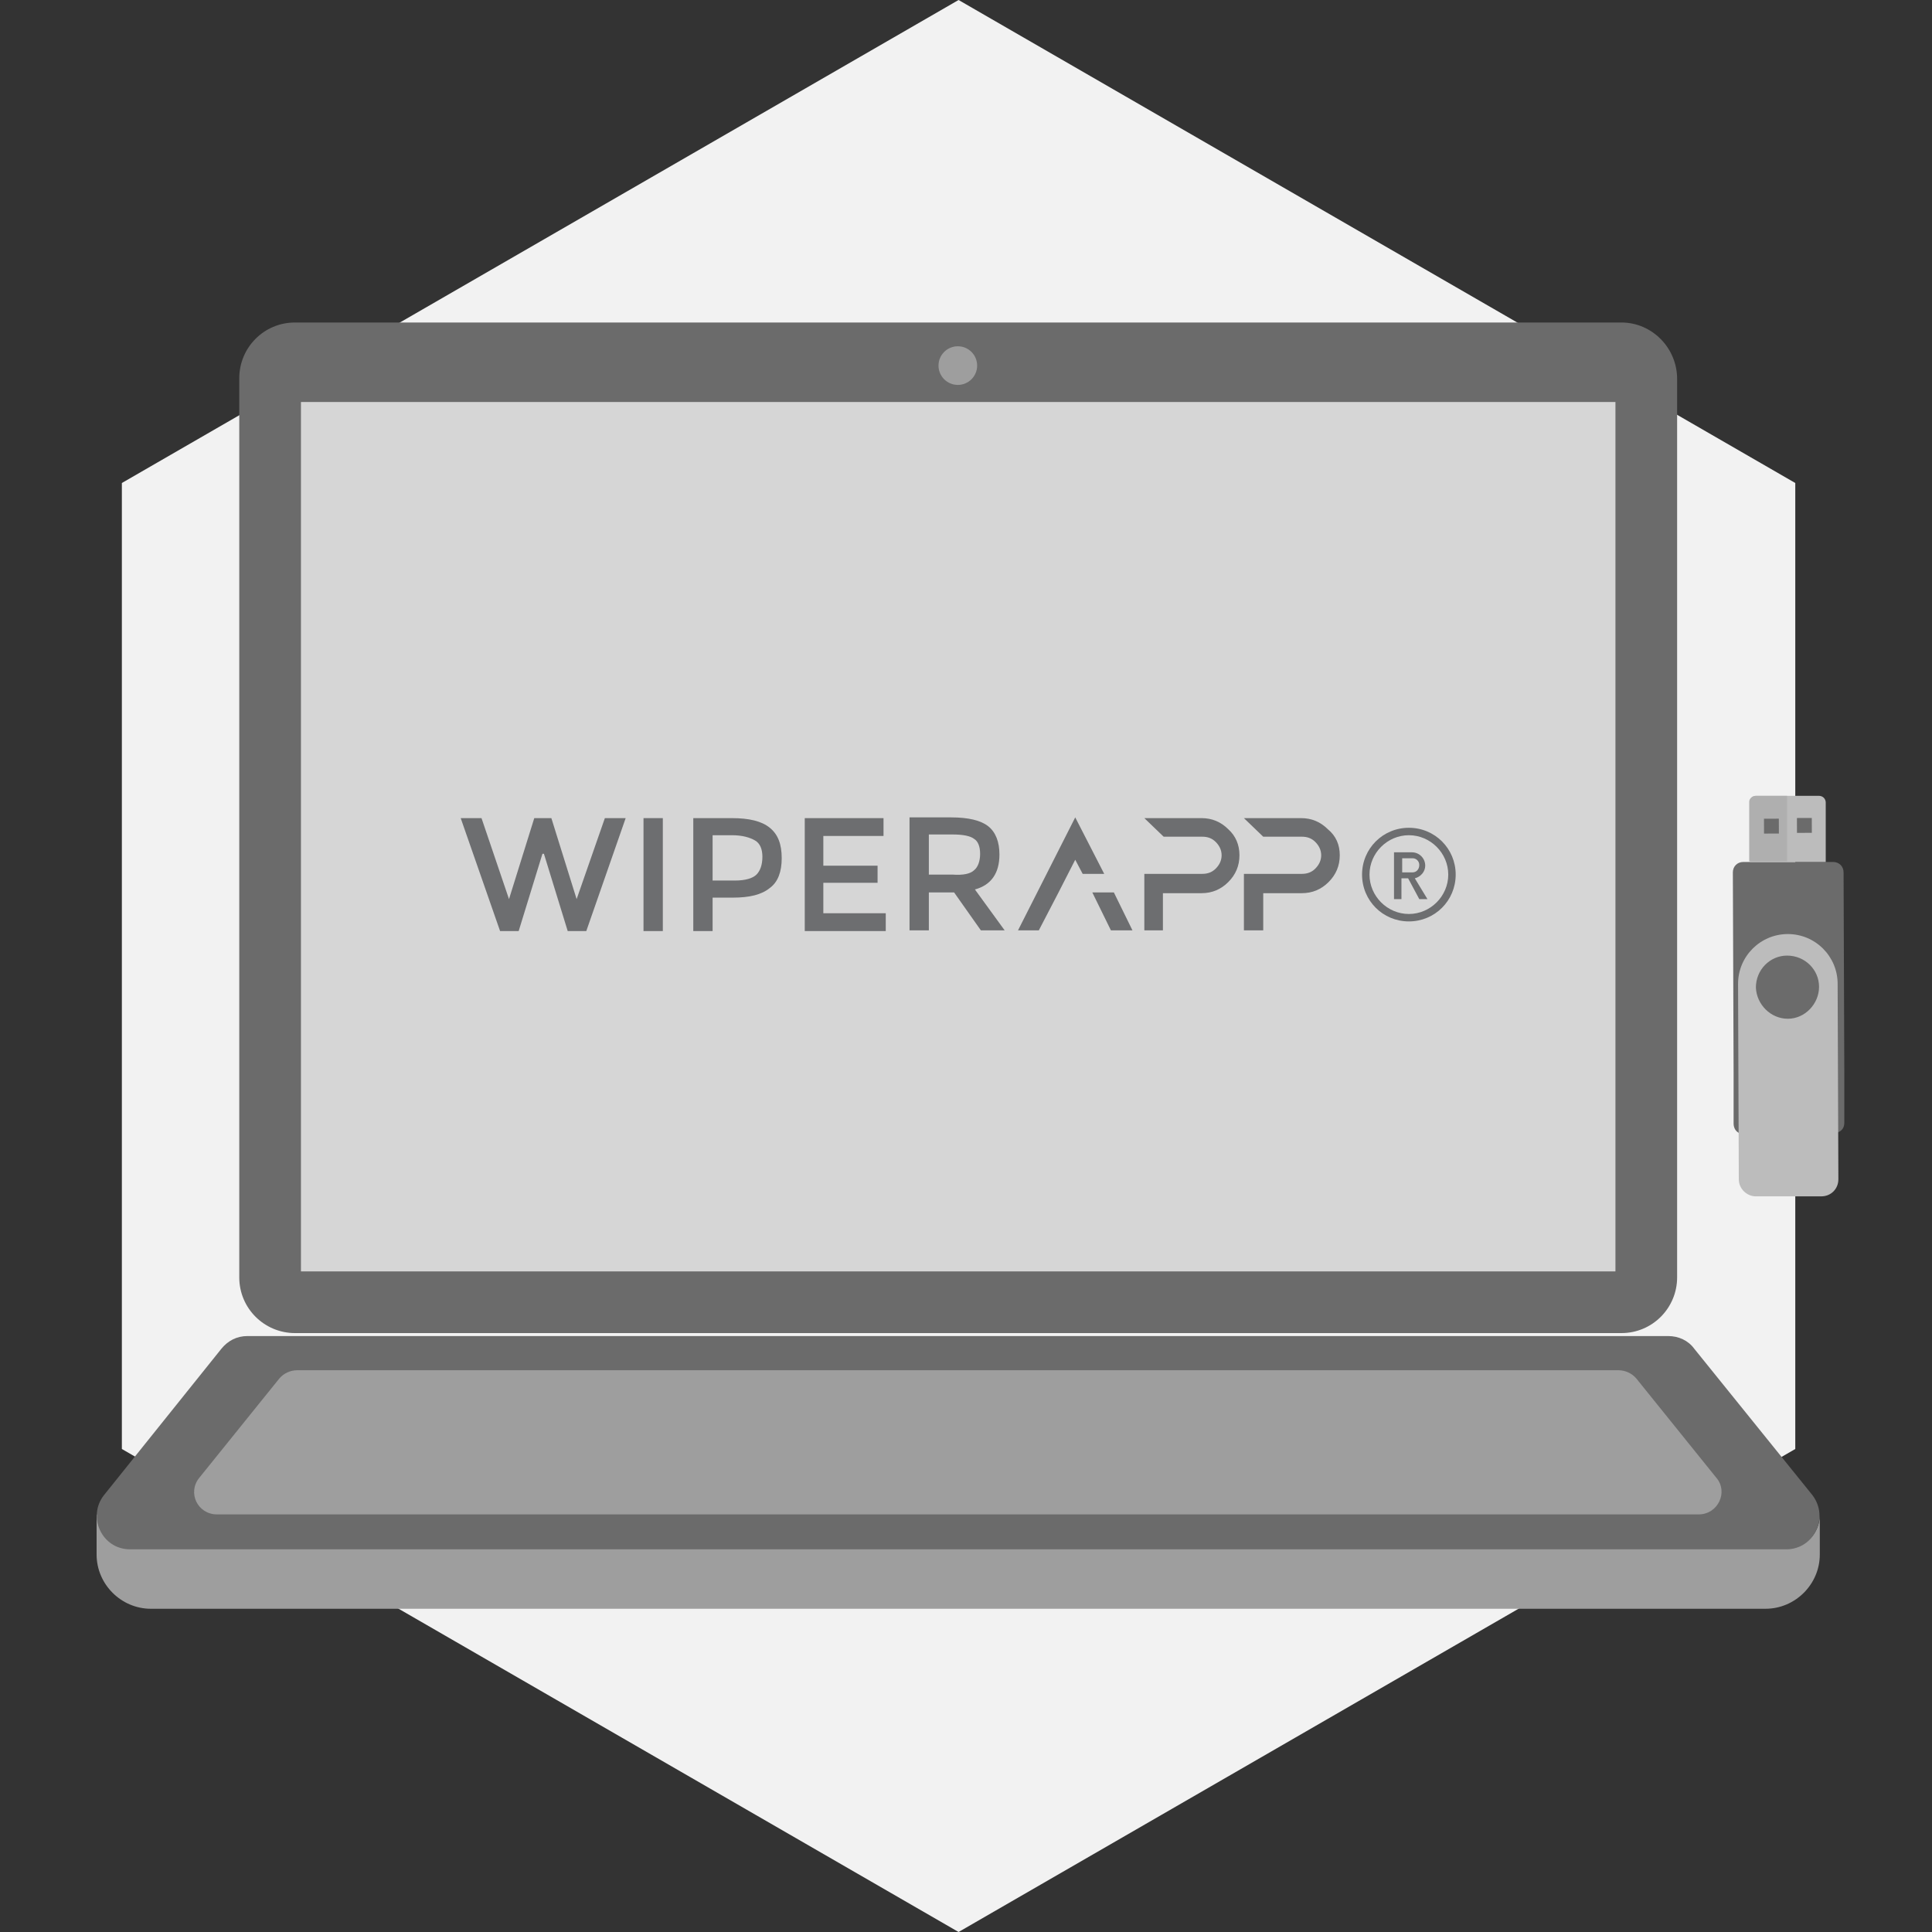
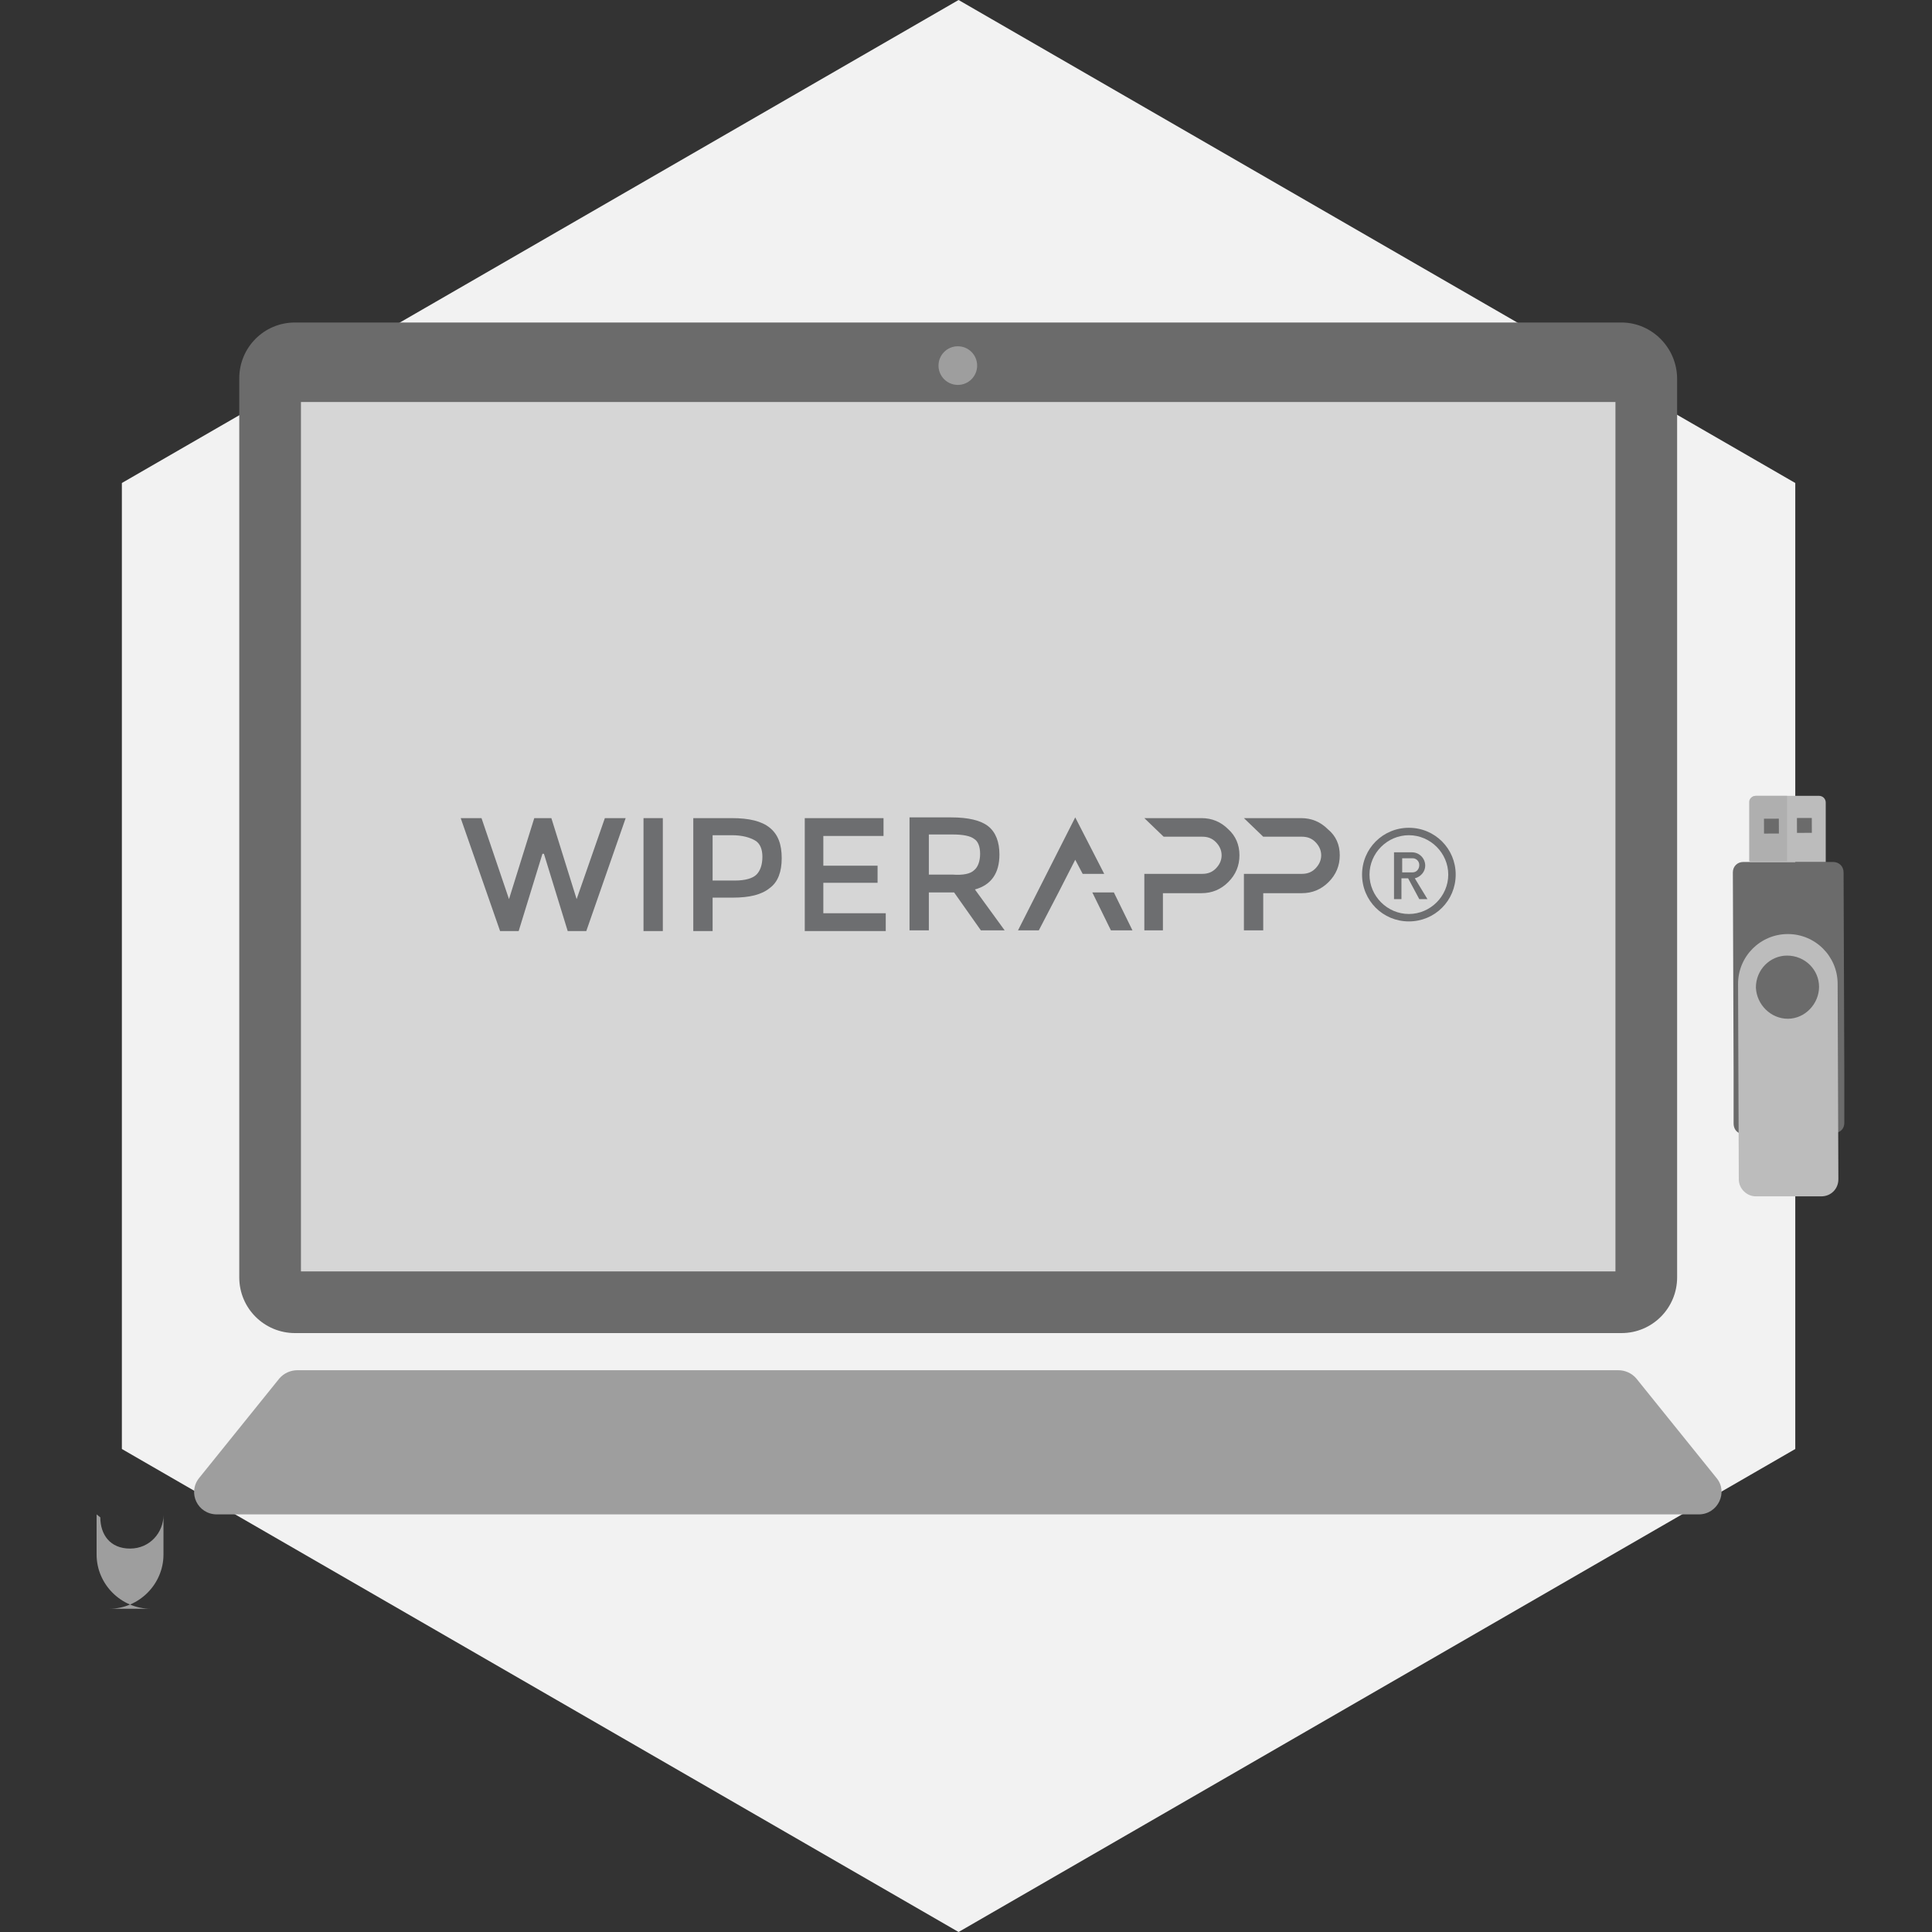
<svg xmlns="http://www.w3.org/2000/svg" version="1.1" id="Warstwa_1" x="0px" y="0px" viewBox="0 0 260 260" style="enable-background:new 0 0 260 260;" xml:space="preserve">
  <rect x="0" y="0" width="260" height="260" fill="#333333" stroke="none" />
  <style type="text/css">
	.st0{fill:#F2F2F2;}
	.st1{fill:#6B6B6B;}
	.st2{fill:#9E9E9E;}
	.st3{fill:#D6D6D6;}
	.st4{fill:#6D6E70;}
	.st5{fill:#BCBCBC;}
	.st6{fill:#AFAFAF;}
</style>
  <polygon class="st0" points="241.6,195 241.6,65 129,0 16.4,65 16.4,195 129,260 " />
  <g>
    <path class="st1" d="M218.2,43.4H39.7c-4.2,0-7.5,3.4-7.5,7.5v121c0,4.2,3.4,7.5,7.5,7.5h178.5c4.2,0,7.5-3.4,7.5-7.5V51   C225.7,46.8,222.3,43.4,218.2,43.4z" />
-     <path class="st2" d="M13.5,204.2c0,2.3,1.3,4.2,4,4.2h222.9c2.7,0,4.5-2.2,4.5-4.5v5.3c0,4-3.3,7.3-7.3,7.3H20.3   c-4,0-7.3-3.3-7.3-7.3v-5.4" />
+     <path class="st2" d="M13.5,204.2c0,2.3,1.3,4.2,4,4.2c2.7,0,4.5-2.2,4.5-4.5v5.3c0,4-3.3,7.3-7.3,7.3H20.3   c-4,0-7.3-3.3-7.3-7.3v-5.4" />
    <rect x="40.5" y="54.1" class="st3" width="176.9" height="117" />
-     <path class="st1" d="M224.5,179.8H33.3c-1.4,0-2.6,0.6-3.5,1.7L14,201.2c-2.3,2.9-0.3,7.3,3.5,7.3h222.9c3.7,0,5.8-4.3,3.5-7.3   L228,181.5C227.2,180.4,225.9,179.8,224.5,179.8z" />
    <path class="st2" d="M217.8,184.4H40c-0.9,0-1.8,0.4-2.4,1.1l-10.8,13.4c-1.6,2-0.2,4.9,2.4,4.9h199.4c2.6,0,4-3,2.4-4.9   l-10.8-13.4C219.6,184.8,218.7,184.4,217.8,184.4z" />
    <circle class="st2" cx="128.9" cy="49.2" r="2.6" />
    <g>
      <g>
        <g>
          <path class="st4" d="M68.5,121l3.4-10.9h2.3l3.4,10.9l3.8-10.9h2.8l-5.3,15.2h-2.5l-3.2-10.4H73l-3.2,10.4h-2.5l-5.3-15.2h2.8      L68.5,121z" />
          <path class="st4" d="M86.6,110.1h2.6v15.2h-2.6V110.1z" />
          <path class="st4" d="M103.6,111.4c1.1,0.9,1.6,2.2,1.6,4.1c0,1.8-0.5,3.2-1.6,4c-1.1,0.9-2.7,1.3-5,1.3h-2.7v4.5h-2.6v-15.2h5.2      C100.8,110.1,102.5,110.5,103.6,111.4z M101.8,117.7c0.5-0.5,0.8-1.3,0.8-2.4c0-1-0.3-1.8-1-2.2c-0.7-0.4-1.7-0.7-3.1-0.7h-2.6      v6.1h3C100.3,118.5,101.3,118.2,101.8,117.7z" />
          <path class="st4" d="M118.9,110.1v2.4h-8.1v4h7.3v2.3h-7.3v4.1h8.4v2.4h-10.9v-15.2H118.9z" />
          <path class="st4" d="M134.5,115c0,2.5-1.1,4.1-3.3,4.7l4,5.5H132l-3.6-5.1H125v5.1h-2.6v-15.2h5.6c2.3,0,4,0.4,5,1.2      C134,112,134.5,113.3,134.5,115z M131.1,117.1c0.5-0.4,0.8-1.2,0.8-2.2c0-1-0.3-1.7-0.8-2c-0.5-0.4-1.5-0.6-2.9-0.6H125v5.4h3.2      C129.6,117.8,130.6,117.6,131.1,117.1z" />
          <path class="st4" d="M141.1,122.7l-1.3,2.5H137l7.7-15.2l3.9,7.6h-2.9l-1-1.9l-2.3,4.5L141.1,122.7z M152.4,125.2h-2.9l-2.5-5.1      h2.9L152.4,125.2z" />
          <path class="st4" d="M166.8,115.1c0,1.4-0.5,2.6-1.5,3.6c-1,1-2.2,1.5-3.6,1.5h-5.2v5H154v-7.6h2.6h5.2c0.7,0,1.3-0.2,1.8-0.7      c0.5-0.5,0.8-1.1,0.8-1.8c0-0.7-0.3-1.3-0.8-1.8c-0.5-0.5-1.1-0.7-1.8-0.7h-5.2l-2.6-2.5h7.7c1.4,0,2.6,0.5,3.6,1.5      C166.3,112.5,166.8,113.7,166.8,115.1z" />
          <path class="st4" d="M180.3,115.1c0,1.4-0.5,2.6-1.5,3.6c-1,1-2.2,1.5-3.6,1.5H170v5h-2.6v-7.6h2.6h5.2c0.7,0,1.3-0.2,1.8-0.7      c0.5-0.5,0.8-1.1,0.8-1.8c0-0.7-0.3-1.3-0.8-1.8c-0.5-0.5-1.1-0.7-1.8-0.7H170l-2.6-2.5h7.7c1.4,0,2.6,0.5,3.6,1.5      C179.8,112.5,180.3,113.7,180.3,115.1z" />
        </g>
        <g>
          <g>
            <path class="st4" d="M189.6,124c-3.5,0-6.3-2.8-6.3-6.3c0-3.5,2.8-6.3,6.3-6.3c3.5,0,6.3,2.8,6.3,6.3       C195.9,121.2,193.1,124,189.6,124z M189.6,112.4c-2.9,0-5.3,2.4-5.3,5.3c0,2.9,2.4,5.3,5.3,5.3c2.9,0,5.3-2.4,5.3-5.3       C194.9,114.8,192.5,112.4,189.6,112.4z" />
          </g>
          <g>
            <path class="st4" d="M192.1,121H191l-1.5-2.8h-0.9v2.8h-1v-6.3h2.4c1,0,1.8,0.8,1.8,1.8c0,0.8-0.6,1.5-1.4,1.7L192.1,121z        M190.1,117.4c0.5,0,0.9-0.4,0.9-1c0-0.5-0.4-0.9-0.9-0.9h-1.4v1.9H190.1z" />
          </g>
        </g>
      </g>
    </g>
  </g>
  <g>
    <path class="st1" d="M240.7,153.8c-3.1,0-5.5-0.8-6.6-1.3c-0.5-0.2-0.8-0.7-0.8-1.3l0-6.8h0l-0.1-27c0-0.8,0.6-1.4,1.4-1.4l12.1,0   c0.8,0,1.4,0.6,1.4,1.4l0.1,27.2h0l0,6.5c0,0.6-0.3,1.1-0.9,1.3C246.1,152.9,243.7,153.8,240.7,153.8z" />
    <path class="st5" d="M236.3,107.1l4.2,0l4.3,0c0.5,0,0.9,0.4,0.9,0.9l0,8l-5.1,0l-5.1,0l0-8C235.4,107.5,235.8,107.1,236.3,107.1z" />
    <path class="st6" d="M236.3,107.1l4.2,0c0,0,0,0.1,0,0.1l0,8.7l-5.1,0l0-8C235.4,107.5,235.8,107.1,236.3,107.1z" />
    <path class="st5" d="M247.4,158.7l-0.1-26.3c0-3.7-3-6.7-6.7-6.7l0,0c-3.7,0-6.7,3-6.7,6.7l0.1,26.3c0,1.3,1.1,2.3,2.3,2.3l8.8,0   C246.4,161,247.4,160,247.4,158.7z M236.3,132.9c0-2.4,1.9-4.3,4.2-4.3c2.4,0,4.3,1.9,4.3,4.2c0,2.3-1.9,4.3-4.2,4.3   C238.3,137.1,236.4,135.2,236.3,132.9z" />
    <rect x="237.3" y="110.2" transform="matrix(-3.412555e-03 -1 1 -3.412555e-03 128.005 349.856)" class="st1" width="2" height="2" />
    <rect x="241.9" y="110.1" transform="matrix(-3.412555e-03 -1 1 -3.412555e-03 132.555 354.36)" class="st1" width="2" height="2" />
  </g>
</svg>